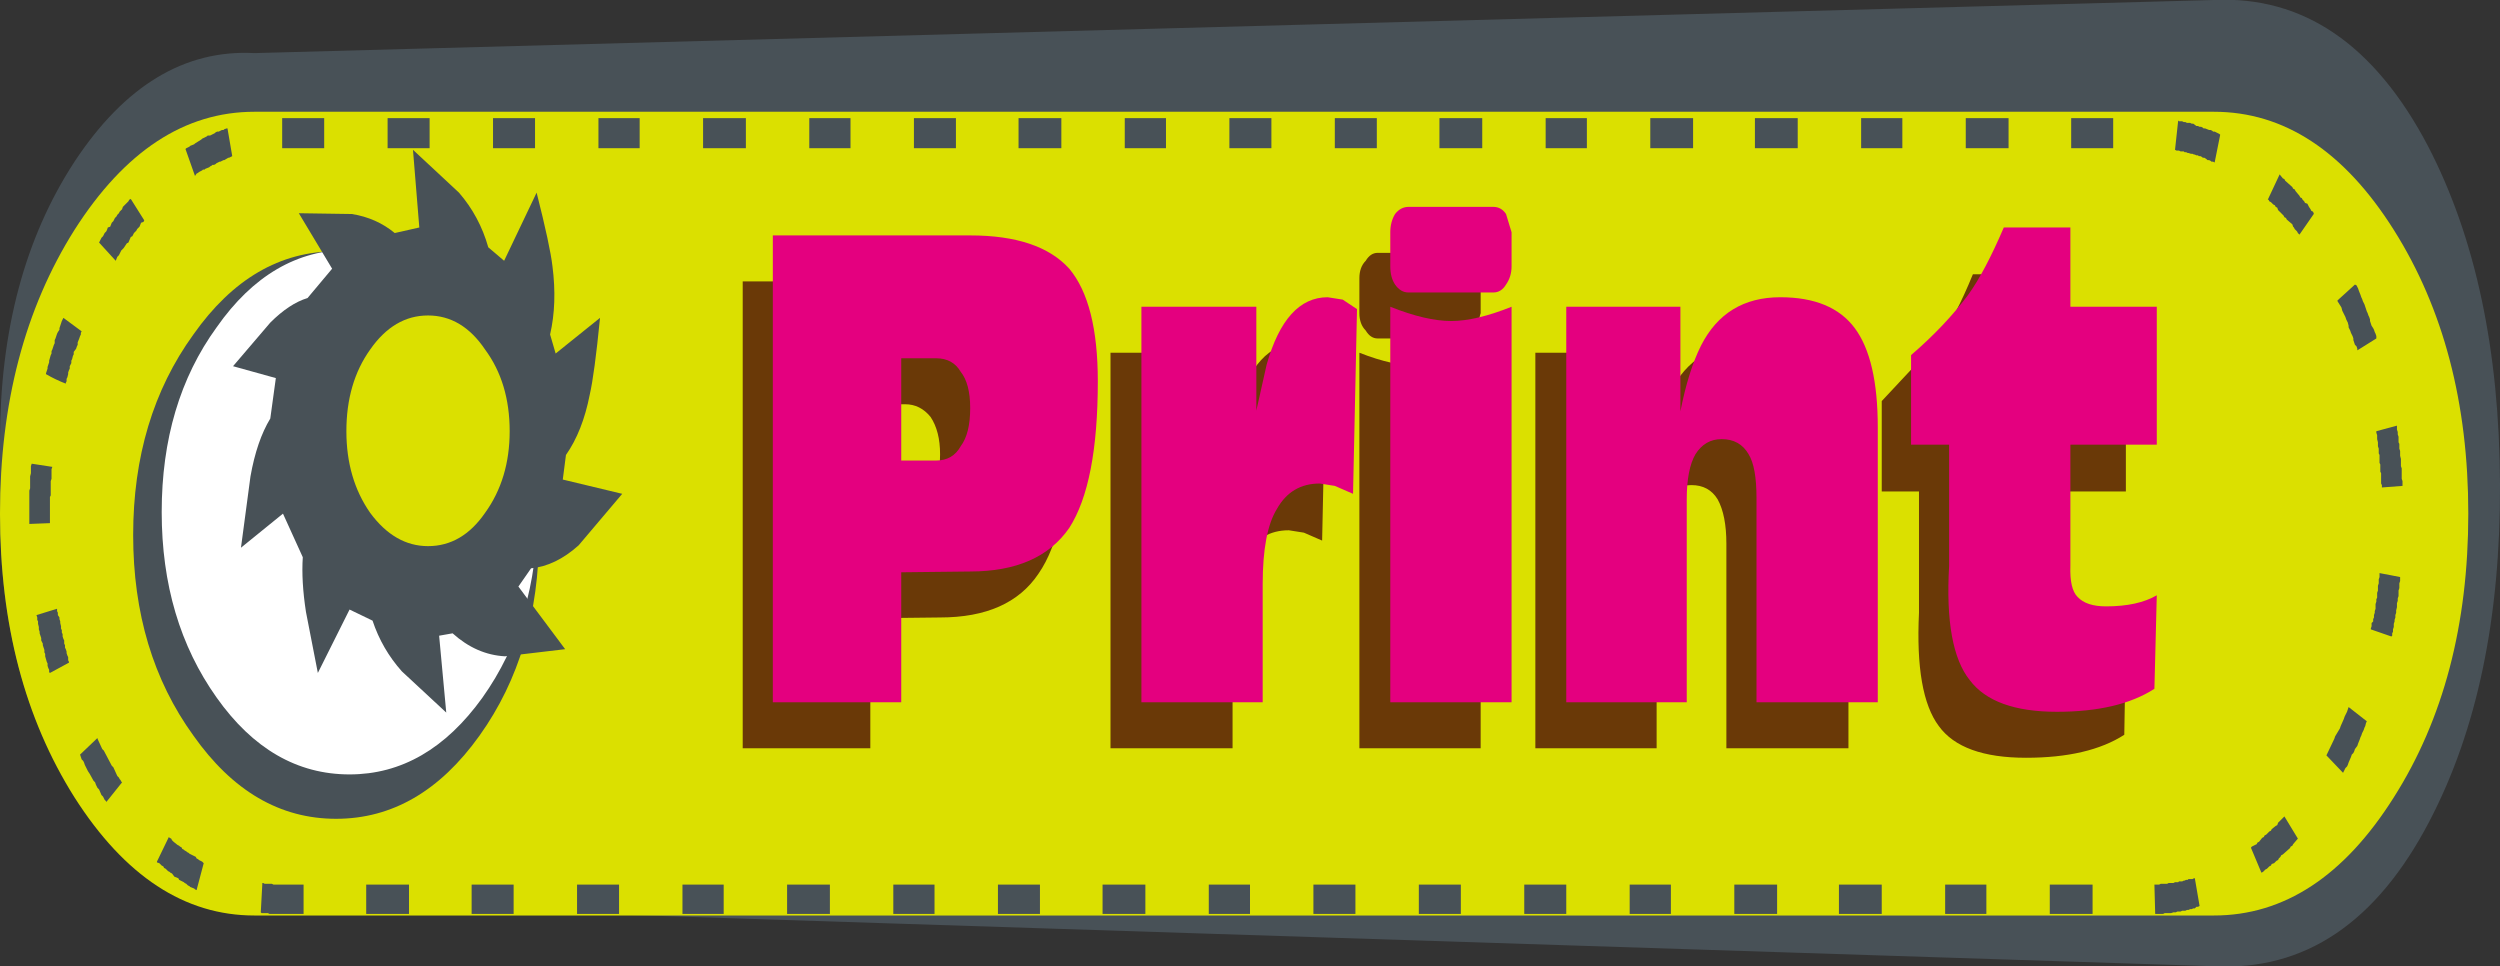
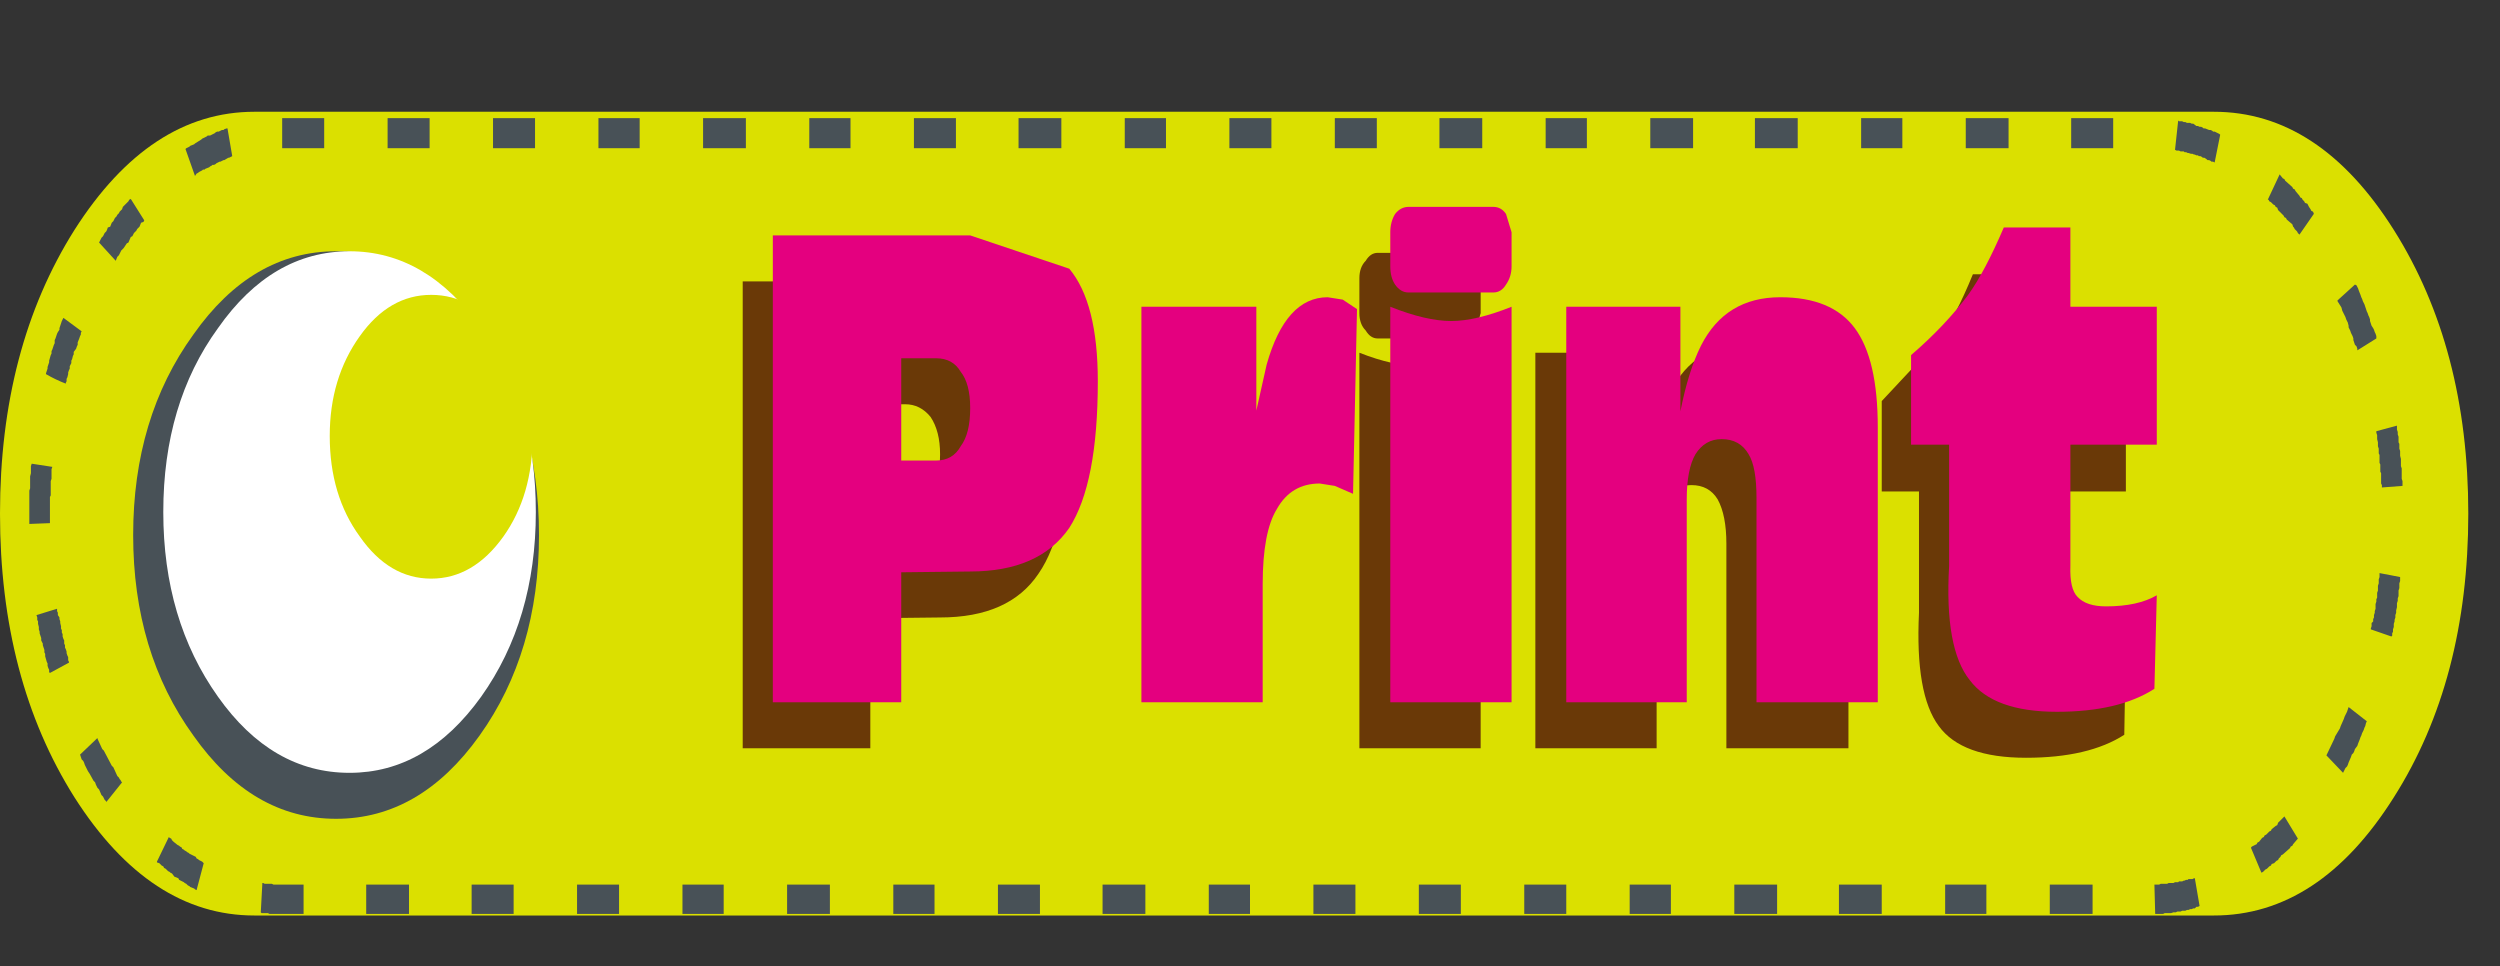
<svg xmlns="http://www.w3.org/2000/svg" height="60.95px" width="157.7px">
  <rect width="100%" height="100%" fill="#333333" stroke="none" />
  <g transform="matrix(1.0, 0.0, 0.0, 1.0, 78.85, 30.45)">
-     <path d="M71.05 19.5 Q65.15 27.65 56.85 27.65 48.55 27.65 42.7 19.5 36.8 11.25 36.8 -0.35 36.8 -11.95 42.7 -20.2 48.55 -28.45 56.85 -28.45 65.15 -28.45 71.05 -20.2 76.9 -11.95 76.9 -0.35 76.9 11.25 71.05 19.5" fill="#dcdddd" fill-rule="evenodd" stroke="none" />
-     <path d="M74.4 21.35 Q69.4 30.95 60.8 30.5 L-62.8 26.5 Q-69.4 26.85 -74.15 19.65 -78.85 12.4 -78.85 1.95 L-78.85 -2.65 Q-78.85 -13.05 -74.15 -20.25 -69.4 -27.45 -62.8 -27.1 L60.8 -30.45 Q69.25 -30.85 74.3 -21.25 78.8 -12.6 78.85 0.1 78.9 12.75 74.4 21.35" fill="#485157" fill-rule="evenodd" stroke="none" />
    <path d="M72.15 19.85 Q67.45 27.3 60.8 27.3 L-62.8 27.3 Q-69.4 27.3 -74.15 19.85 -78.85 12.4 -78.85 1.95 -78.85 -8.5 -74.15 -15.95 -69.4 -23.4 -62.8 -23.4 L60.8 -23.4 Q67.45 -23.4 72.15 -15.95 76.85 -8.5 76.85 1.95 76.85 12.45 72.15 19.85" fill="#dbe000" fill-rule="evenodd" stroke="none" />
    <path d="M-57.65 -14.6 Q-52.35 -14.6 -48.6 -9.35 -44.85 -4.1 -44.85 3.3 -44.85 10.7 -48.6 15.95 -52.35 21.2 -57.65 21.2 -62.95 21.2 -66.65 15.95 -70.45 10.7 -70.45 3.3 -70.45 -4.1 -66.65 -9.35 -62.95 -14.6 -57.65 -14.6" fill="#485157" fill-rule="evenodd" stroke="none" />
    <path d="M64.65 -17.5 L64.55 -17.55 64.45 -17.65 64.4 -17.7 64.3 -17.75 64.25 -17.85 64.2 -17.85 64.95 -19.45 65.15 -19.2 65.25 -19.15 65.3 -19.05 65.75 -18.65 65.8 -18.55 65.9 -18.5 65.95 -18.4 66.2 -18.1 66.25 -18.0 66.35 -17.95 66.4 -17.85 66.5 -17.75 66.55 -17.65 66.7 -17.6 66.8 -17.4 66.9 -17.25 66.95 -17.15 67.05 -17.1 67.1 -17.0 67.1 -16.95 66.2 -15.65 66.1 -15.75 66.05 -15.85 65.9 -16.0 65.85 -16.1 65.8 -16.15 65.75 -16.3 65.4 -16.6 65.35 -16.7 65.25 -16.75 65.2 -16.85 64.85 -17.2 64.8 -17.35 64.7 -17.4 64.65 -17.5 M59.5 -22.65 L59.7 -22.5 59.8 -22.5 59.9 -22.45 60.0 -22.45 60.1 -22.4 60.15 -22.35 60.25 -22.35 60.5 -22.25 60.6 -22.25 60.7 -22.2 60.75 -22.15 60.85 -22.15 61.15 -22.0 61.2 -21.95 60.85 -20.2 60.75 -20.25 60.65 -20.25 60.6 -20.3 60.5 -20.35 60.4 -20.35 60.35 -20.4 60.2 -20.5 60.1 -20.5 60.05 -20.55 59.95 -20.6 59.85 -20.6 59.8 -20.65 59.7 -20.65 59.6 -20.7 59.55 -20.7 59.45 -20.75 59.35 -20.75 59.2 -20.8 59.15 -20.8 59.05 -20.85 58.95 -20.85 58.9 -20.9 58.7 -20.9 58.6 -20.95 58.45 -20.95 58.35 -21.0 58.55 -22.85 58.6 -22.8 58.8 -22.8 58.9 -22.75 59.0 -22.75 59.1 -22.7 59.3 -22.7 59.4 -22.65 59.5 -22.65 M70.2 -11.45 L70.3 -11.25 70.35 -11.1 70.4 -10.95 70.45 -10.8 70.5 -10.7 70.55 -10.55 70.6 -10.45 70.65 -10.3 70.65 -10.2 70.7 -10.05 70.75 -9.9 70.85 -9.75 70.9 -9.65 70.95 -9.5 71.0 -9.4 71.05 -9.25 71.05 -9.1 69.85 -8.35 69.85 -8.45 69.8 -8.6 69.7 -8.7 69.65 -8.85 69.6 -9.0 69.6 -9.1 69.55 -9.25 69.45 -9.45 69.4 -9.6 69.3 -9.8 69.3 -9.9 69.25 -10.1 69.15 -10.3 69.1 -10.45 68.9 -10.85 68.85 -11.05 68.6 -11.45 68.6 -11.5 69.7 -12.5 69.8 -12.45 69.9 -12.25 69.95 -12.1 70.05 -11.85 70.1 -11.7 70.15 -11.6 70.2 -11.45 M51.8 -23.0 L54.45 -23.0 54.45 -21.1 51.8 -21.1 51.8 -23.0 M72.5 6.35 L72.5 6.65 72.45 6.8 72.45 7.15 72.4 7.3 72.4 7.45 72.35 7.6 72.35 7.85 72.3 8.05 72.3 8.2 72.25 8.35 72.25 8.5 72.2 8.65 72.2 8.75 72.15 8.9 72.15 9.1 72.1 9.25 72.1 9.4 72.05 9.5 72.05 9.65 72.0 9.7 70.7 9.25 70.7 9.2 70.75 9.05 70.75 8.85 70.85 8.75 70.85 8.6 70.9 8.5 70.9 8.35 70.95 8.2 70.95 8.1 71.0 7.95 71.0 7.65 71.05 7.5 71.05 7.35 71.1 7.25 71.1 6.95 71.15 6.8 71.15 6.5 71.2 6.35 71.2 6.1 71.25 5.95 71.25 5.7 72.55 5.95 72.55 6.2 72.5 6.35 M72.35 -3.6 L72.35 -3.35 72.4 -3.2 72.4 -3.05 72.45 -2.9 72.45 -2.55 72.5 -2.45 72.5 -2.15 72.55 -2.0 72.55 -1.7 72.6 -1.5 72.6 -1.05 72.65 -0.9 72.65 -0.25 72.7 -0.1 72.7 0.2 71.4 0.3 71.4 0.15 71.35 0.05 71.35 -0.6 71.3 -0.7 71.3 -1.15 71.25 -1.25 71.25 -1.75 71.2 -1.85 71.2 -2.15 71.15 -2.3 71.15 -2.55 71.1 -2.75 71.1 -3.0 71.05 -3.15 71.05 -3.25 72.35 -3.6 M64.85 21.45 L65.25 21.05 66.1 22.45 65.8 22.8 65.75 22.9 65.65 22.95 65.6 23.05 65.15 23.45 65.05 23.5 65.0 23.6 64.9 23.7 64.85 23.8 64.75 23.85 64.6 24.0 64.45 24.05 64.4 24.15 64.3 24.2 64.15 24.35 64.05 24.4 63.9 24.55 63.8 24.6 63.15 23.05 63.15 23.0 63.2 22.95 63.4 22.85 63.5 22.8 63.55 22.7 63.65 22.65 63.85 22.4 63.95 22.35 64.0 22.25 64.1 22.2 64.3 22.0 64.4 21.95 64.45 21.85 64.7 21.65 64.8 21.6 64.85 21.45 M69.05 14.75 L69.2 14.45 69.25 14.3 69.3 14.15 70.45 15.05 70.4 15.15 70.35 15.35 70.3 15.45 70.25 15.6 70.15 15.8 70.1 15.95 70.05 16.05 70.0 16.2 69.9 16.45 69.85 16.6 69.7 16.8 69.65 16.95 69.6 17.05 69.5 17.15 69.45 17.3 69.3 17.65 69.25 17.8 69.2 17.9 69.1 18.0 68.95 18.3 67.9 17.2 68.4 16.15 68.45 16.0 68.75 15.5 68.8 15.35 69.0 14.9 69.05 14.75 M47.85 -23.0 L47.85 -21.1 45.15 -21.1 45.15 -23.0 47.85 -23.0 M41.15 -21.1 L38.55 -21.1 38.55 -23.0 41.15 -23.0 41.15 -21.1 M27.95 -21.1 L25.25 -21.1 25.25 -23.0 27.95 -23.0 27.95 -21.1 M34.55 -21.1 L31.85 -21.1 31.85 -23.0 34.55 -23.0 34.55 -21.1 M21.25 -23.0 L21.25 -21.1 18.65 -21.1 18.65 -23.0 21.25 -23.0 M11.95 -21.1 L11.95 -23.0 14.65 -23.0 14.65 -21.1 11.95 -21.1 M8.0 -21.1 L5.35 -21.1 5.35 -23.0 8.0 -23.0 8.0 -21.1 M39.85 27.2 L37.15 27.2 37.15 25.35 39.85 25.35 39.85 27.2 M43.85 27.2 L43.85 25.35 46.45 25.35 46.45 27.2 43.85 27.2 M30.55 27.2 L30.55 25.35 33.25 25.35 33.25 27.2 30.55 27.2 M23.95 25.35 L26.55 25.35 26.55 27.2 23.95 27.2 23.95 25.35 M17.3 25.35 L19.95 25.35 19.95 27.2 17.3 27.2 17.3 25.35 M6.65 27.2 L4.0 27.2 4.0 25.35 6.65 25.35 6.65 27.2 M10.65 27.2 L10.65 25.35 13.3 25.35 13.3 27.2 10.65 27.2 M59.45 25.0 L59.55 24.95 59.6 24.95 59.9 26.7 59.8 26.75 59.7 26.75 59.6 26.85 59.5 26.85 59.4 26.9 59.3 26.9 59.2 26.95 59.1 26.95 59.0 27.0 58.8 27.0 58.7 27.05 58.5 27.05 58.4 27.1 58.25 27.1 58.1 27.15 57.7 27.15 57.6 27.2 57.1 27.2 57.05 25.35 57.35 25.35 57.45 25.3 57.85 25.3 57.95 25.25 58.25 25.25 58.35 25.2 58.55 25.2 58.6 25.15 58.8 25.15 58.9 25.1 58.95 25.1 59.05 25.05 59.15 25.05 59.2 25.0 59.45 25.0 M50.45 27.2 L50.45 25.35 53.15 25.35 53.15 27.2 50.45 27.2 M1.35 -23.0 L1.35 -21.1 -1.3 -21.1 -1.3 -23.0 1.35 -23.0 M-11.9 -21.1 L-14.6 -21.1 -14.6 -23.0 -11.9 -23.0 -11.9 -21.1 M-5.3 -21.1 L-7.9 -21.1 -7.9 -23.0 -5.3 -23.0 -5.3 -21.1 M-18.55 -23.0 L-18.55 -21.1 -21.2 -21.1 -21.2 -23.0 -18.55 -23.0 M-25.2 -21.1 L-27.8 -21.1 -27.8 -23.0 -25.2 -23.0 -25.2 -21.1 M-31.8 -23.0 L-31.8 -21.1 -34.5 -21.1 -34.5 -23.0 -31.8 -23.0 M-38.5 -23.0 L-38.5 -21.1 -41.1 -21.1 -41.1 -23.0 -38.5 -23.0 M-45.1 -21.1 L-47.75 -21.1 -47.75 -23.0 -45.1 -23.0 -45.1 -21.1 M-51.75 -23.0 L-51.75 -21.1 -54.4 -21.1 -54.4 -23.0 -51.75 -23.0 M-64.55 -22.35 L-64.5 -22.35 -64.2 -20.6 -64.4 -20.5 -64.45 -20.5 -64.7 -20.35 -64.75 -20.35 -64.95 -20.25 -65.0 -20.25 -65.2 -20.15 -65.25 -20.1 -65.35 -20.05 -65.45 -20.05 -65.5 -20.0 -65.6 -19.95 -65.65 -19.9 -65.9 -19.8 -65.95 -19.75 -66.05 -19.75 -66.1 -19.7 -66.3 -19.6 -66.35 -19.55 -66.45 -19.5 -66.55 -19.35 -67.15 -21.05 -67.1 -21.1 -66.9 -21.2 -66.85 -21.25 -66.6 -21.35 -66.55 -21.4 -66.15 -21.65 -66.1 -21.7 -65.8 -21.85 -65.75 -21.9 -65.6 -21.9 -65.3 -22.05 -65.25 -22.1 -65.15 -22.15 -65.05 -22.15 -64.85 -22.25 -64.75 -22.25 -64.7 -22.3 -64.55 -22.35 M-58.4 -23.0 L-58.4 -21.1 -61.05 -21.1 -61.05 -23.0 -58.4 -23.0 M-73.55 17.65 L-73.6 17.55 -73.7 17.45 -73.75 17.3 -73.8 17.15 -72.7 16.1 -72.7 16.15 -72.4 16.8 -72.3 16.9 -71.8 17.85 -71.7 17.95 -71.45 18.5 -71.35 18.6 -71.3 18.7 -71.25 18.75 -71.2 18.85 -71.15 18.9 -72.15 20.15 -72.15 20.1 -72.25 20.0 -72.35 19.8 -72.45 19.7 -72.6 19.35 -72.7 19.25 -72.8 19.05 -72.85 18.9 -72.95 18.8 -73.2 18.35 -73.3 18.2 -73.5 17.8 -73.55 17.65 M-76.5 8.5 L-76.55 8.35 -75.25 7.95 -75.25 8.1 -75.2 8.2 -75.2 8.35 -75.1 8.5 -75.1 8.6 -75.05 8.75 -75.05 8.85 -75.0 9.05 -75.0 9.2 -74.95 9.3 -74.95 9.45 -74.9 9.55 -74.9 9.7 -74.85 9.85 -74.8 9.95 -74.8 10.15 -74.75 10.25 -74.75 10.4 -74.7 10.5 -74.65 10.65 -74.65 10.75 -74.6 10.9 -74.55 11.0 -74.55 11.2 -74.5 11.3 -74.5 11.35 -75.7 12.0 -75.75 11.95 -75.75 11.8 -75.8 11.7 -75.85 11.55 -75.85 11.4 -75.9 11.3 -76.0 10.95 -76.0 10.8 -76.05 10.7 -76.05 10.55 -76.15 10.25 -76.15 10.15 -76.25 9.95 -76.25 9.8 -76.35 9.5 -76.35 9.4 -76.4 9.25 -76.4 9.1 -76.45 8.9 -76.45 8.75 -76.5 8.65 -76.5 8.5 M-76.9 -0.6 L-76.9 -1.05 -76.85 -1.2 -75.55 -1.0 -75.6 -0.85 -75.6 -0.25 -75.65 -0.1 -75.65 0.8 -75.7 0.9 -75.7 2.55 -77.0 2.6 -77.0 0.5 -76.95 0.35 -76.95 -0.4 -76.9 -0.6 M-74.85 -10.4 L-73.7 -9.55 -73.75 -9.45 -73.75 -9.35 -73.8 -9.25 -73.85 -9.1 -73.95 -8.85 -73.95 -8.7 -74.0 -8.6 -74.05 -8.45 -74.2 -8.25 -74.2 -8.1 -74.25 -8.0 -74.3 -7.8 -74.35 -7.7 -74.35 -7.55 -74.45 -7.35 -74.45 -7.2 -74.5 -7.1 -74.55 -6.95 -74.55 -6.85 -74.6 -6.65 -74.65 -6.55 -74.65 -6.4 -74.7 -6.3 -74.7 -6.25 Q-75.35 -6.5 -75.95 -6.85 L-75.95 -6.9 -75.85 -7.2 -75.85 -7.3 -75.75 -7.6 -75.75 -7.7 -75.65 -8.05 -75.6 -8.15 -75.6 -8.3 -75.55 -8.4 -75.45 -8.7 -75.4 -8.8 -75.4 -9.0 -75.35 -9.1 -75.25 -9.4 -75.2 -9.5 -75.1 -9.65 -75.1 -9.75 -75.05 -9.9 -75.0 -10.05 -74.95 -10.2 -74.85 -10.4 M-70.9 -17.6 L-70.75 -17.75 -70.7 -17.85 -70.6 -17.9 -69.75 -16.55 -69.8 -16.45 -69.95 -16.4 -70.05 -16.15 -70.2 -16.0 -70.25 -15.9 -70.4 -15.75 -70.5 -15.55 -70.6 -15.5 -70.75 -15.15 -70.85 -15.1 -71.05 -14.8 -71.2 -14.65 -71.35 -14.35 -71.45 -14.25 -71.55 -14.0 -72.6 -15.15 -72.55 -15.25 -72.45 -15.45 -72.35 -15.55 -72.25 -15.75 -72.15 -15.85 -72.1 -15.95 -72.05 -16.1 -71.9 -16.15 -71.8 -16.4 -71.7 -16.5 -71.6 -16.7 -71.5 -16.8 -71.45 -16.9 -71.35 -17.0 -71.3 -17.1 -71.15 -17.25 -71.1 -17.4 -71.0 -17.5 -70.9 -17.6 M-46.45 27.2 L-49.1 27.2 -49.1 25.35 -46.45 25.35 -46.45 27.2 M-42.45 27.2 L-42.45 25.35 -39.8 25.35 -39.8 27.2 -42.45 27.2 M-55.75 27.2 L-55.75 25.35 -53.05 25.35 -53.05 27.2 -55.75 27.2 M-68.2 22.35 L-68.15 22.4 -68.05 22.45 -68.0 22.55 -67.9 22.65 -67.65 22.85 -67.55 22.9 -67.5 22.95 -67.4 23.0 -67.35 23.1 -67.25 23.15 -67.2 23.2 -67.1 23.25 -67.05 23.3 -66.95 23.35 -66.9 23.4 -66.8 23.45 -66.7 23.5 -66.5 23.6 -66.45 23.7 -66.35 23.75 -66.3 23.8 -66.1 23.9 -66.0 24.0 -66.45 25.7 -66.55 25.65 -66.6 25.6 -66.85 25.5 -66.9 25.45 -67.0 25.4 -67.1 25.3 -67.2 25.25 -67.25 25.2 -67.55 25.05 -67.6 24.95 -67.85 24.85 -68.0 24.65 -68.1 24.6 -68.15 24.55 -68.25 24.5 -68.4 24.35 -68.5 24.3 -68.55 24.2 -68.65 24.15 -68.8 24.0 -68.95 23.95 -68.95 23.9 -68.2 22.35 M-62.15 25.3 L-61.7 25.3 -61.6 25.35 -59.7 25.35 -59.7 27.2 -61.85 27.2 -61.95 27.15 -62.35 27.15 -62.4 27.1 -62.3 25.25 -62.25 25.25 -62.15 25.3 M-2.6 27.2 L-2.6 25.35 0.0 25.35 0.0 27.2 -2.6 27.2 M-13.25 27.2 L-15.9 27.2 -15.9 25.35 -13.25 25.35 -13.25 27.2 M-9.3 27.2 L-9.3 25.35 -6.6 25.35 -6.6 27.2 -9.3 27.2 M-22.5 25.35 L-19.9 25.35 -19.9 27.2 -22.5 27.2 -22.5 25.35 M-33.2 25.35 L-33.2 27.2 -35.8 27.2 -35.8 25.35 -33.2 25.35 M-26.5 27.2 L-29.2 27.2 -29.2 25.35 -26.5 25.35 -26.5 27.2" fill="#485157" fill-rule="evenodd" stroke="none" />
    <path d="M-56.8 -14.6 Q-51.95 -14.6 -48.5 -9.75 -45.05 -5.0 -45.05 1.85 -45.05 8.65 -48.5 13.5 -51.95 18.3 -56.8 18.3 -61.7 18.3 -65.1 13.5 -68.55 8.65 -68.55 1.85 -68.55 -5.0 -65.1 -9.75 -61.7 -14.6 -56.8 -14.6" fill="#ffffff" fill-rule="evenodd" stroke="none" />
-     <path d="M-56.8 -14.6 Q-51.95 -14.6 -48.5 -9.75 -45.05 -5.0 -45.05 1.85 -45.05 8.65 -48.5 13.5 -51.95 18.3 -56.8 18.3 -61.7 18.3 -65.1 13.5 -68.55 8.65 -68.55 1.85 -68.55 -5.0 -65.1 -9.75 -61.7 -14.6 -56.8 -14.6 Z" fill="none" stroke="#ffffff" stroke-linecap="butt" stroke-linejoin="miter-clip" stroke-miterlimit="2.414" stroke-width="0.2" />
    <path d="M-51.65 -11.85 Q-49.0 -11.85 -47.1 -9.25 -45.25 -6.65 -45.25 -2.95 -45.25 0.8 -47.1 3.4 -49.0 6.05 -51.65 6.05 -54.3 6.05 -56.15 3.4 -58.05 0.8 -58.05 -2.95 -58.05 -6.6 -56.15 -9.25 -54.3 -11.85 -51.65 -11.85" fill="#dbe000" fill-rule="evenodd" stroke="none" />
-     <path d="M-52.8 -21.0 L-49.9 -18.3 Q-48.6 -16.8 -48.05 -14.85 L-47.05 -14.0 -45.0 -18.3 Q-44.15 -14.95 -44.0 -13.65 -43.7 -11.3 -44.15 -9.35 L-43.8 -8.15 -41.0 -10.4 Q-41.35 -6.85 -41.65 -5.55 -42.1 -3.25 -43.15 -1.75 L-43.35 -0.2 -39.6 0.7 -42.35 3.95 Q-43.8 5.25 -45.35 5.4 L-46.15 6.55 -43.2 10.5 -47.0 10.95 Q-48.8 10.85 -50.3 9.5 L-51.15 9.65 -50.7 14.5 -53.5 11.9 Q-54.75 10.5 -55.35 8.7 L-56.8 8.0 -58.8 12.0 -59.55 8.15 Q-59.85 6.2 -59.75 4.7 L-61.0 1.95 -63.65 4.1 -63.05 -0.4 Q-62.65 -2.65 -61.8 -4.05 L-61.45 -6.6 -64.15 -7.35 -61.8 -10.1 Q-60.6 -11.3 -59.45 -11.65 L-57.9 -13.5 -60.0 -17.0 -56.65 -16.95 Q-55.1 -16.7 -53.95 -15.75 L-52.4 -16.1 -52.8 -21.0 M-51.85 -10.55 Q-54.0 -10.55 -55.5 -8.4 -57.0 -6.3 -57.0 -3.25 -57.0 -0.25 -55.5 1.9 -53.95 4.0 -51.85 4.0 -49.7 4.0 -48.25 1.9 -46.7 -0.25 -46.7 -3.25 -46.7 -6.3 -48.25 -8.4 -49.7 -10.55 -51.85 -10.55" fill="#485157" fill-rule="evenodd" stroke="none" />
    <path d="M-23.95 -4.95 L-23.95 1.55 -21.75 1.55 Q-20.75 1.55 -20.15 0.65 -19.55 -0.25 -19.55 -1.8 -19.55 -3.25 -20.15 -4.15 -20.8 -4.95 -21.75 -4.95 L-23.95 -4.95 M-11.5 -3.45 Q-11.4 2.95 -13.35 5.75 -15.2 8.5 -19.55 8.5 L-23.95 8.55 -23.95 16.75 -32.0 16.75 -32.0 -12.7 -19.55 -12.7 Q-15.25 -12.7 -13.35 -10.55 -11.5 -8.5 -11.5 -3.45" fill="#6a3907" fill-rule="evenodd" stroke="none" />
-     <path d="M-1.5 -8.2 L-1.5 -1.65 -0.9 -4.55 Q0.35 -8.8 3.0 -8.8 L3.9 -8.6 4.8 -8.05 4.55 3.65 3.4 3.15 2.45 3.0 Q0.65 3.0 -0.25 4.6 -1.1 6.2 -1.1 9.35 L-1.1 16.75 -8.8 16.75 -8.8 -8.2 -1.5 -8.2" fill="#6a3907" fill-rule="evenodd" stroke="none" />
    <path d="M10.75 -7.35 Q12.4 -7.35 14.55 -8.2 L14.55 16.75 6.9 16.75 6.9 -8.2 Q9.05 -7.35 10.75 -7.35 M8.05 -14.5 L13.4 -14.5 Q13.9 -14.5 14.25 -14.0 L14.55 -12.9 14.55 -10.7 14.25 -9.6 Q13.9 -9.1 13.4 -9.1 L8.05 -9.1 Q7.6 -9.1 7.3 -9.6 6.9 -10.0 6.9 -10.7 L6.9 -12.9 Q6.9 -13.6 7.3 -14.0 7.6 -14.5 8.05 -14.5" fill="#6a3907" fill-rule="evenodd" stroke="none" />
    <path d="M25.25 -8.2 L25.25 -1.6 Q25.7 -4.15 26.5 -5.7 28.05 -8.8 31.55 -8.8 34.8 -8.8 36.2 -6.8 37.75 -4.8 37.75 -0.55 L37.75 16.75 30.05 16.75 30.05 3.85 Q30.05 2.05 29.5 1.05 28.95 0.15 27.85 0.15 26.75 0.15 26.2 1.1 25.65 2.0 25.65 4.0 L25.65 16.75 18.0 16.75 18.0 -8.2 25.25 -8.2" fill="#6a3907" fill-rule="evenodd" stroke="none" />
    <path d="M49.85 -8.2 L55.25 -8.2 55.25 0.55 49.85 0.55 49.85 8.2 Q49.8 9.55 50.25 10.15 50.85 10.7 52.1 10.7 54.1 10.7 55.25 10.0 L55.15 15.9 Q52.9 17.35 48.95 17.35 44.9 17.35 43.45 15.35 41.95 13.35 42.2 8.2 L42.2 0.55 39.85 0.55 39.85 -5.15 43.4 -8.95 Q44.5 -10.45 45.6 -13.15 L49.85 -13.15 49.85 -8.2" fill="#6a3907" fill-rule="evenodd" stroke="none" />
-     <path d="M-11.4 -13.5 Q-9.6 -11.35 -9.6 -6.4 -9.6 0.05 -11.4 2.85 -13.3 5.6 -17.65 5.6 L-22.0 5.65 -22.0 13.85 -30.1 13.85 -30.1 -15.6 -17.65 -15.6 Q-13.3 -15.6 -11.4 -13.5 M-22.0 -1.4 L-19.8 -1.4 Q-18.75 -1.4 -18.25 -2.3 -17.65 -3.1 -17.65 -4.7 -17.65 -6.25 -18.25 -7.0 -18.75 -7.85 -19.8 -7.85 L-22.0 -7.85 -22.0 -1.4" fill="#e4007f" fill-rule="evenodd" stroke="none" />
+     <path d="M-11.4 -13.5 Q-9.6 -11.35 -9.6 -6.4 -9.6 0.05 -11.4 2.85 -13.3 5.6 -17.65 5.6 L-22.0 5.65 -22.0 13.85 -30.1 13.85 -30.1 -15.6 -17.65 -15.6 M-22.0 -1.4 L-19.8 -1.4 Q-18.75 -1.4 -18.25 -2.3 -17.65 -3.1 -17.65 -4.7 -17.65 -6.25 -18.25 -7.0 -18.75 -7.85 -19.8 -7.85 L-22.0 -7.85 -22.0 -1.4" fill="#e4007f" fill-rule="evenodd" stroke="none" />
    <path d="M0.4 -11.1 L0.4 -4.55 1.05 -7.45 Q2.25 -11.7 4.9 -11.7 L5.85 -11.55 6.75 -10.95 6.5 0.7 5.35 0.2 4.4 0.05 Q2.6 0.05 1.7 1.65 0.8 3.1 0.8 6.4 L0.8 13.85 -6.85 13.85 -6.85 -11.1 0.4 -11.1" fill="#e4007f" fill-rule="evenodd" stroke="none" />
    <path d="M10.0 -17.4 L15.35 -17.4 Q15.85 -17.4 16.15 -16.95 L16.5 -15.8 16.5 -13.65 Q16.5 -13.0 16.15 -12.5 15.85 -12.0 15.35 -12.0 L10.0 -12.0 Q9.5 -12.0 9.15 -12.5 8.85 -12.95 8.85 -13.65 L8.85 -15.8 Q8.85 -16.45 9.15 -16.95 9.5 -17.4 10.0 -17.4 M16.5 -11.1 L16.5 13.85 8.85 13.85 8.85 -11.1 Q11.1 -10.2 12.7 -10.2 14.25 -10.2 16.5 -11.1" fill="#e4007f" fill-rule="evenodd" stroke="none" />
    <path d="M27.15 -11.1 L27.15 -4.5 Q27.65 -7.05 28.45 -8.65 30.0 -11.7 33.45 -11.7 36.7 -11.7 38.15 -9.75 39.6 -7.8 39.6 -3.5 L39.6 13.85 31.95 13.85 31.95 0.95 Q31.95 -1.0 31.45 -1.8 30.9 -2.75 29.75 -2.75 28.7 -2.75 28.1 -1.8 27.55 -0.85 27.55 1.05 L27.55 13.85 19.95 13.85 19.95 -11.1 27.15 -11.1" fill="#e4007f" fill-rule="evenodd" stroke="none" />
    <path d="M51.75 -11.1 L57.2 -11.1 57.2 -2.4 51.75 -2.4 51.75 5.25 Q51.7 6.7 52.2 7.2 52.75 7.8 54.0 7.8 56.0 7.8 57.2 7.1 L57.05 13.0 Q54.8 14.45 50.9 14.45 46.9 14.45 45.4 12.45 43.8 10.45 44.1 5.25 L44.1 -2.4 41.7 -2.4 41.7 -8.05 Q43.85 -9.9 45.3 -11.85 46.35 -13.3 47.55 -16.1 L51.75 -16.1 51.75 -11.1" fill="#e4007f" fill-rule="evenodd" stroke="none" />
  </g>
</svg>